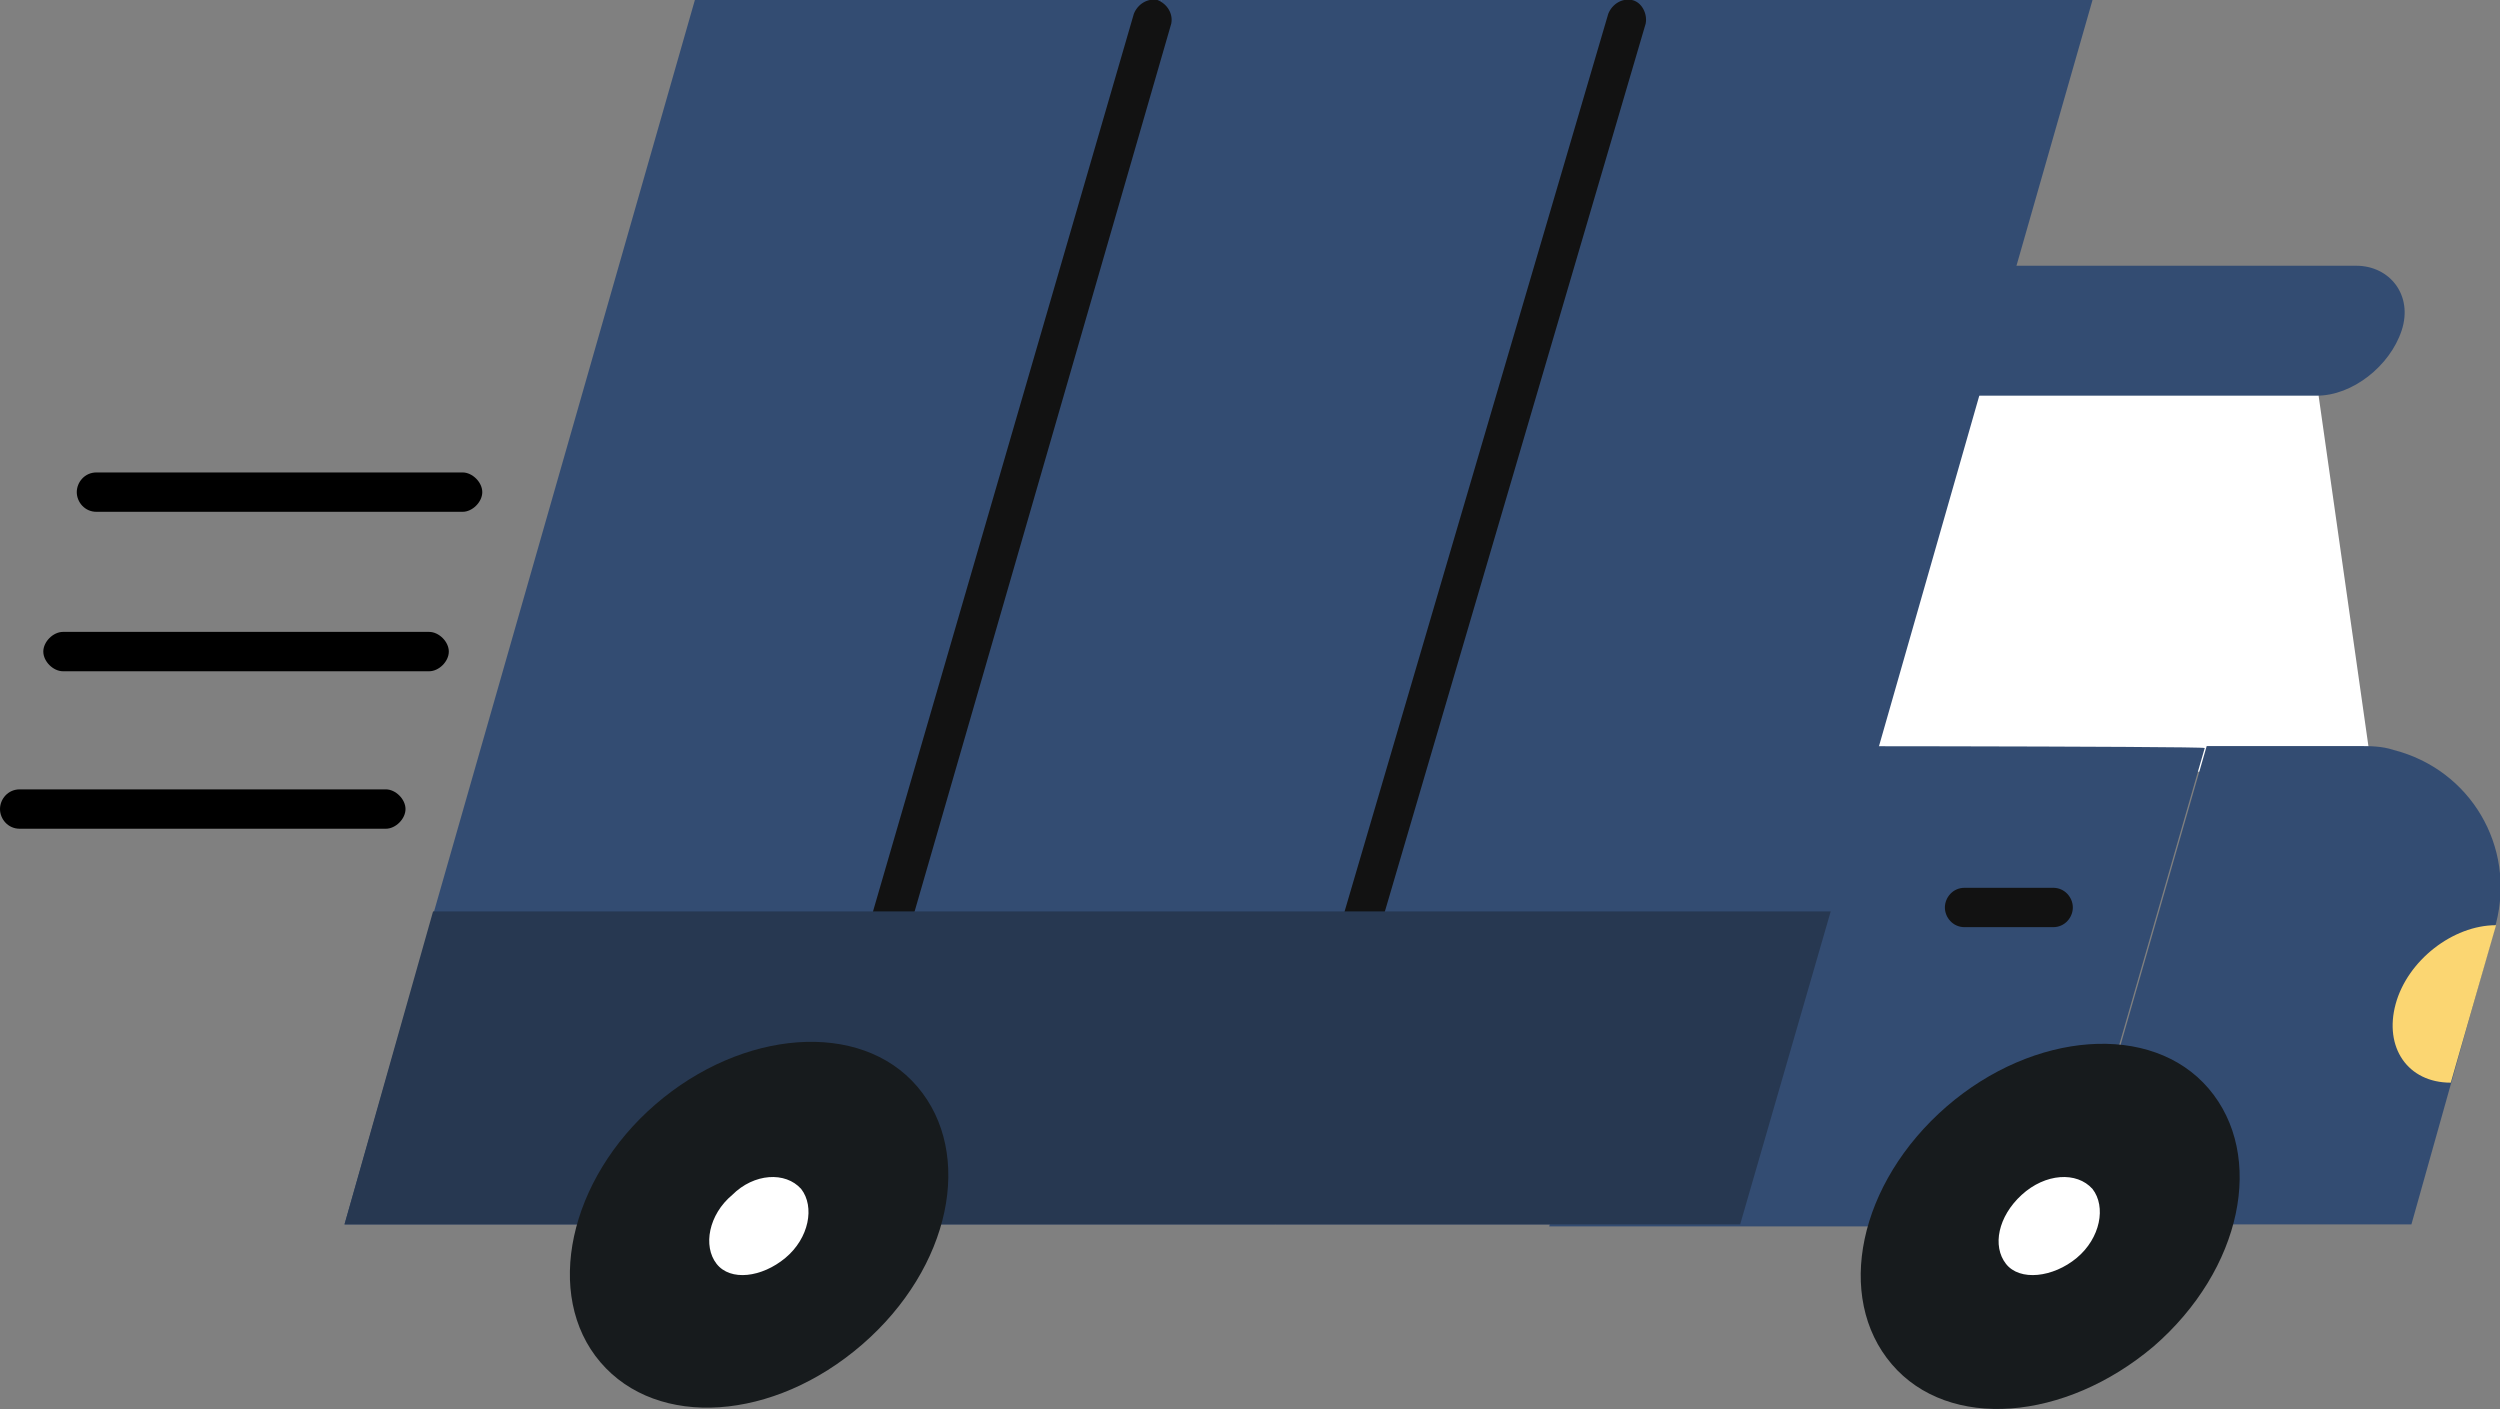
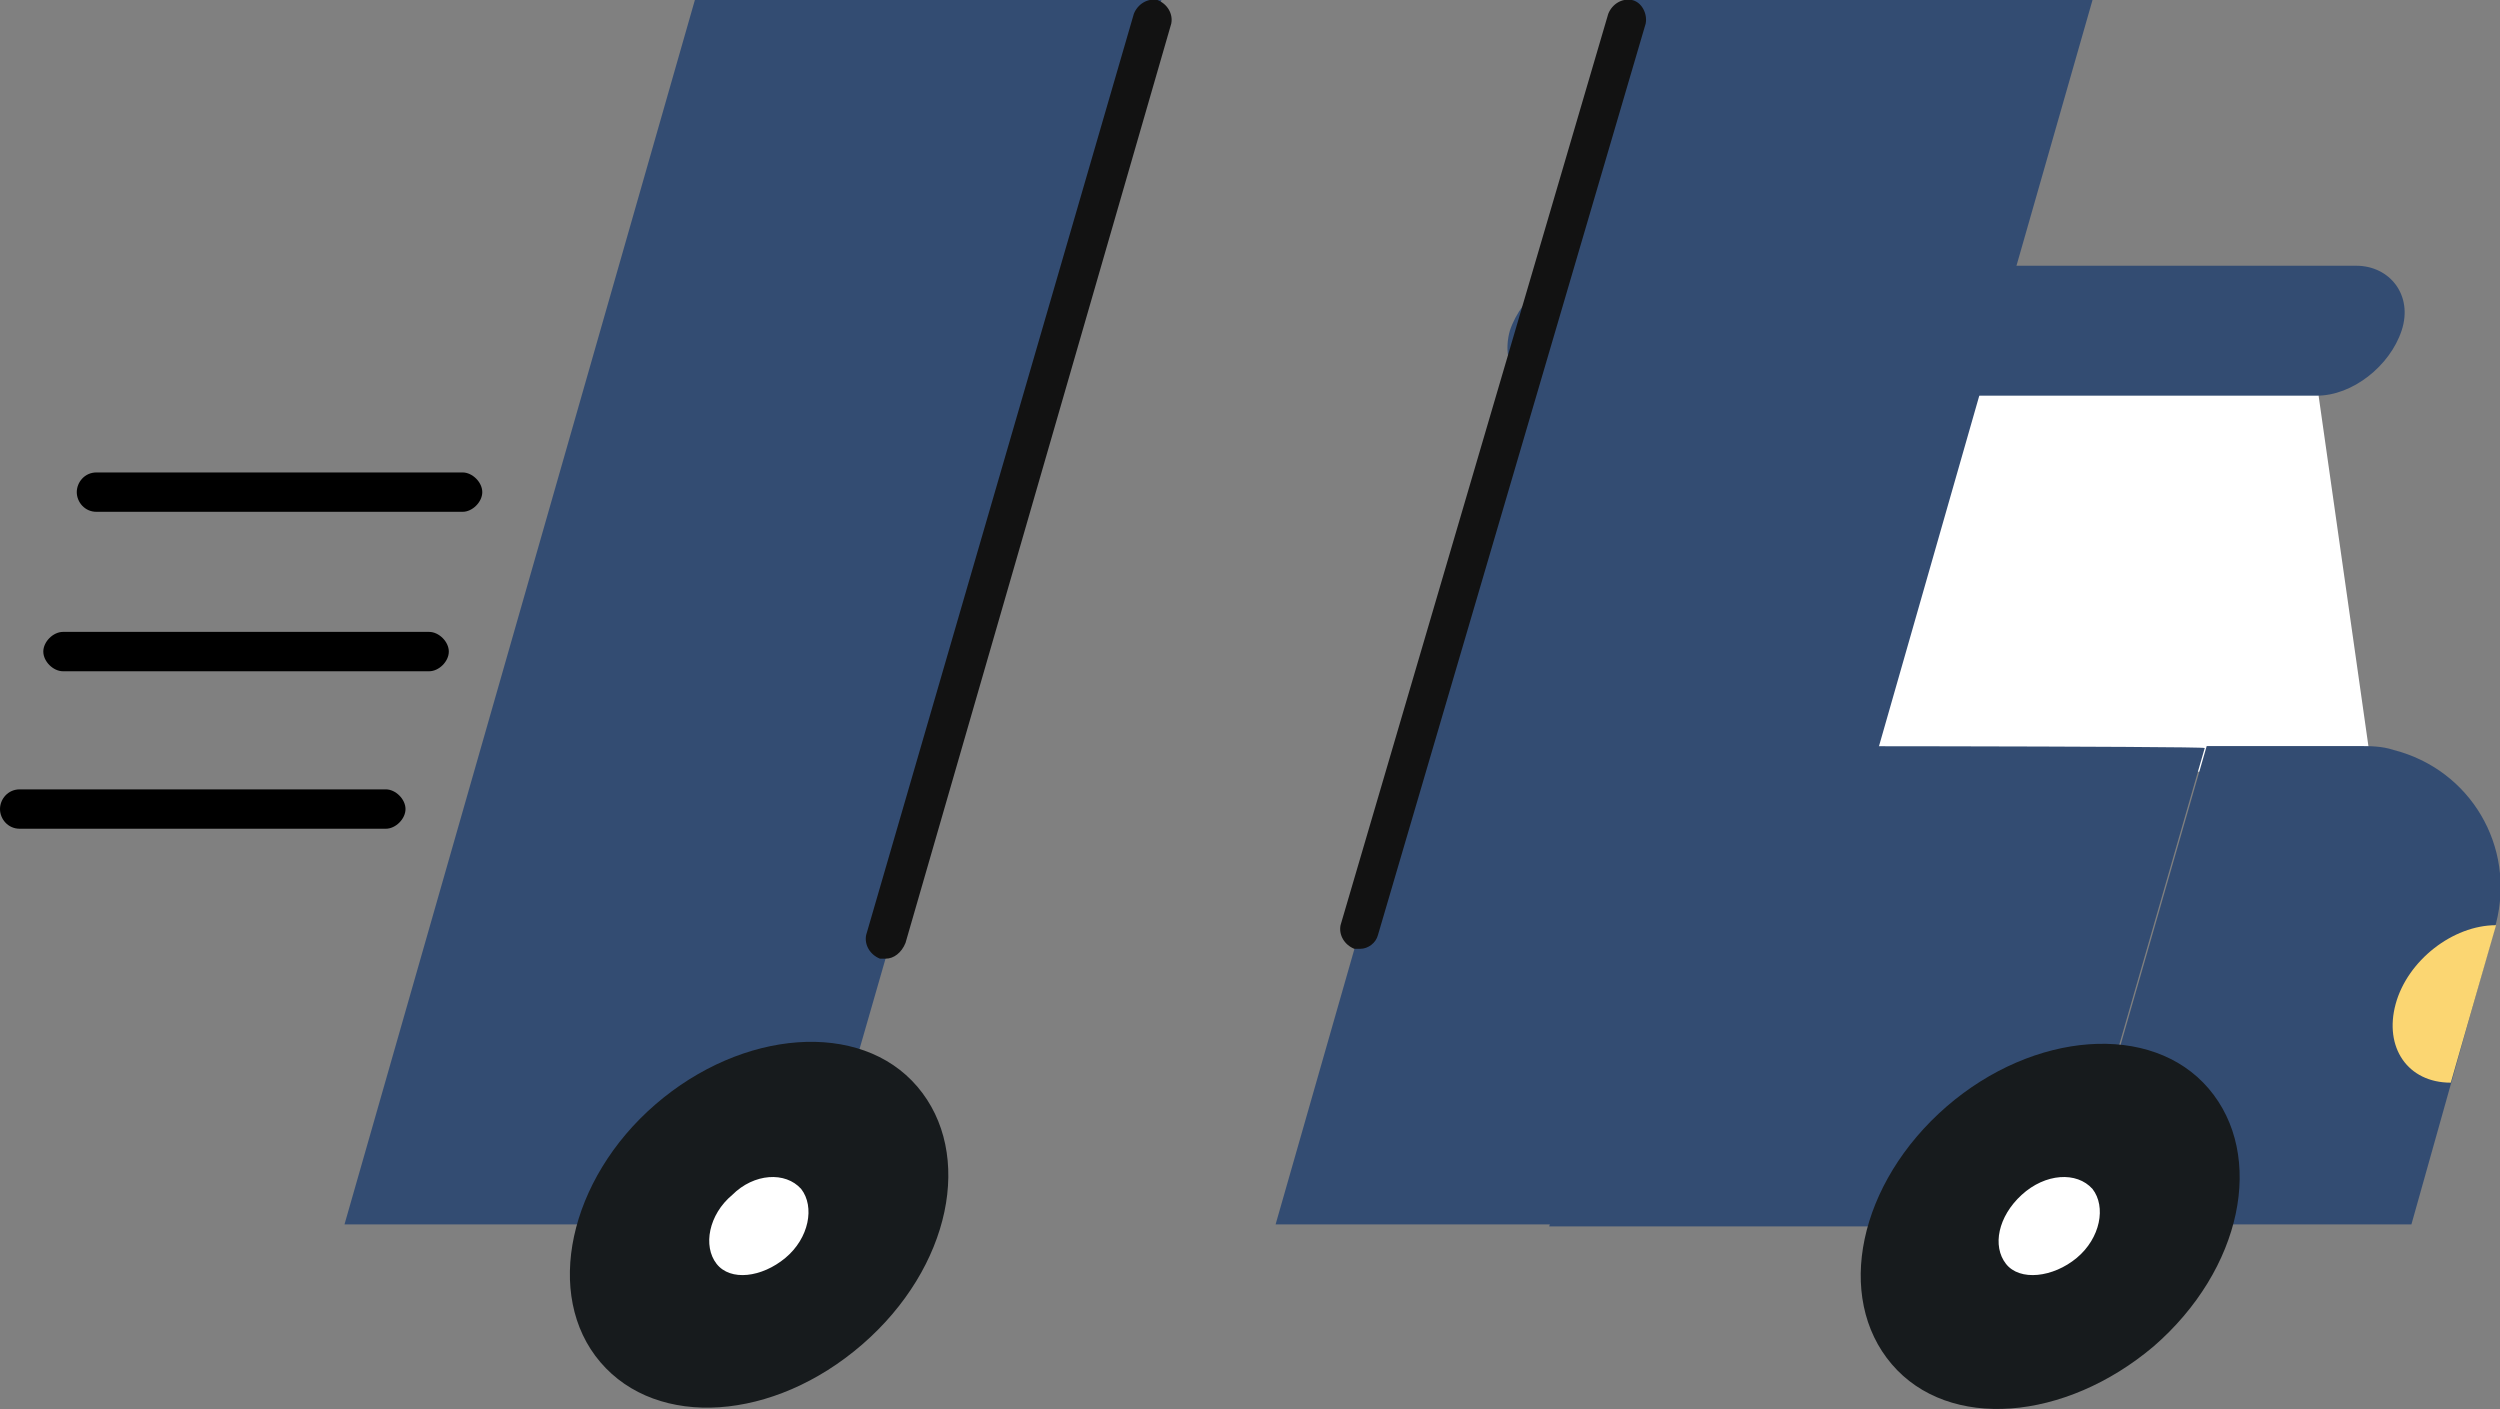
<svg xmlns="http://www.w3.org/2000/svg" version="1.1" id="Layer_2_00000091011302556239462720000001095503345219540639_" x="0px" y="0px" viewBox="0 0 127 71.6" style="enable-background:new 0 0 127 71.6;" xml:space="preserve">
  <rect x="0" y="0" width="127" height="71.6" fill="#808080" stroke="none" />
  <style type="text/css">
	.st0{fill:#FFFFFF;}
	.st1{fill:#334C72;}
	.st2{fill:#FBD672;}
	.st3{fill:#121212;}
	.st4{fill:#273851;}
	.st5{fill:#171B1D;}
</style>
  <g id="Layer_1-2_00000118360103694904782990000007239365768109265295_">
    <g id="Layer_1-2">
      <path class="st0" d="M117.6,18.8l2.9,20.4H93.8V19.3L117.6,18.8z" />
      <path class="st1" d="M79.1,20.1h38.6c1.8,0,3.7-1.5,4.3-3.3s-0.6-3.3-2.3-3.3H81c-1.8,0-3.7,1.5-4.3,3.3    C76.2,18.6,77.3,20.1,79.1,20.1L79.1,20.1z" />
      <path class="st1" d="M85.7,37.9l-7,24.4h26.3l7-24.3C112.1,37.9,85.7,37.9,85.7,37.9z" />
      <path class="st1" d="M126.8,46.9c1-3.9-1.3-7.8-5.2-8.8c-0.6-0.2-1.2-0.2-1.8-0.2h-7.7l-7,24.3h17.4L126.8,46.9L126.8,46.9    L126.8,46.9z" />
      <path class="st2" d="M126.8,47c-2.2,0-4.5,1.8-5.1,4s0.6,4,2.8,4L126.8,47C126.8,47,126.8,47,126.8,47z" />
      <path class="st1" d="M35.3,0L17.5,62.2h23.6L59,0H35.3L35.3,0z" />
-       <path class="st1" d="M59,0L41.1,62.2h23.7L82.6,0C82.6,0,59,0,59,0z" />
      <path class="st1" d="M82.6,0L64.8,62.2h23.7L106.3,0H82.6z" />
      <path class="st3" d="M69.1,48.2c-0.1,0-0.2,0-0.3,0c-0.5-0.2-0.8-0.7-0.7-1.2L81.7,0.7c0.2-0.5,0.7-0.8,1.2-0.7s0.8,0.7,0.7,1.2    L70,47.5C69.9,47.9,69.5,48.2,69.1,48.2z" />
      <path class="st3" d="M45,48.7c-0.1,0-0.2,0-0.3,0c-0.5-0.2-0.8-0.7-0.7-1.2L57.6,0.7c0.2-0.5,0.7-0.8,1.2-0.7    c0.5,0.2,0.8,0.7,0.7,1.2L46,47.9C45.8,48.4,45.4,48.7,45,48.7z" />
-       <path class="st4" d="M17.5,62.2h70.9L93,46.3H22C22,46.3,17.5,62.2,17.5,62.2z" />
      <path class="st5" d="M43.8,68.3c4.5-3.9,5.7-9.7,2.8-13.1s-8.9-2.9-13.3,0.9s-5.7,9.7-2.8,13.1C33.4,72.6,39.3,72.2,43.8,68.3    L43.8,68.3L43.8,68.3z" />
      <path class="st0" d="M39.9,63.9c1.2-1,1.5-2.6,0.8-3.5c-0.8-0.9-2.4-0.8-3.5,0.3c-1.2,1-1.5,2.6-0.8,3.5S38.7,64.9,39.9,63.9    L39.9,63.9z" />
      <path class="st5" d="M109.4,68.4c4.5-3.9,5.7-9.7,2.8-13.1s-8.9-2.9-13.3,0.9c-4.5,3.9-5.7,9.7-2.8,13.1S104.9,72.2,109.4,68.4    L109.4,68.4L109.4,68.4z" />
      <path class="st0" d="M105.5,63.9c1.2-1,1.5-2.6,0.8-3.5c-0.8-0.9-2.4-0.8-3.6,0.3s-1.5,2.6-0.8,3.5S104.3,64.9,105.5,63.9    L105.5,63.9L105.5,63.9z" />
-       <path class="st3" d="M104.3,47.1h-4.5c-0.6,0-1-0.5-1-1s0.4-1,1-1h4.5c0.6,0,1,0.5,1,1S104.9,47.1,104.3,47.1z" />
      <path d="M23.5,26H4.9c-0.6,0-1-0.5-1-1s0.4-1,1-1h18.6c0.5,0,1,0.5,1,1S24,26,23.5,26L23.5,26z" />
      <path d="M21.8,34.1H3.2c-0.5,0-1-0.5-1-1s0.5-1,1-1h18.6c0.5,0,1,0.5,1,1S22.3,34.1,21.8,34.1z" />
      <path d="M19.6,42.1H1c-0.6,0-1-0.5-1-1s0.4-1,1-1h18.6c0.5,0,1,0.5,1,1S20.1,42.1,19.6,42.1z" />
    </g>
  </g>
</svg>